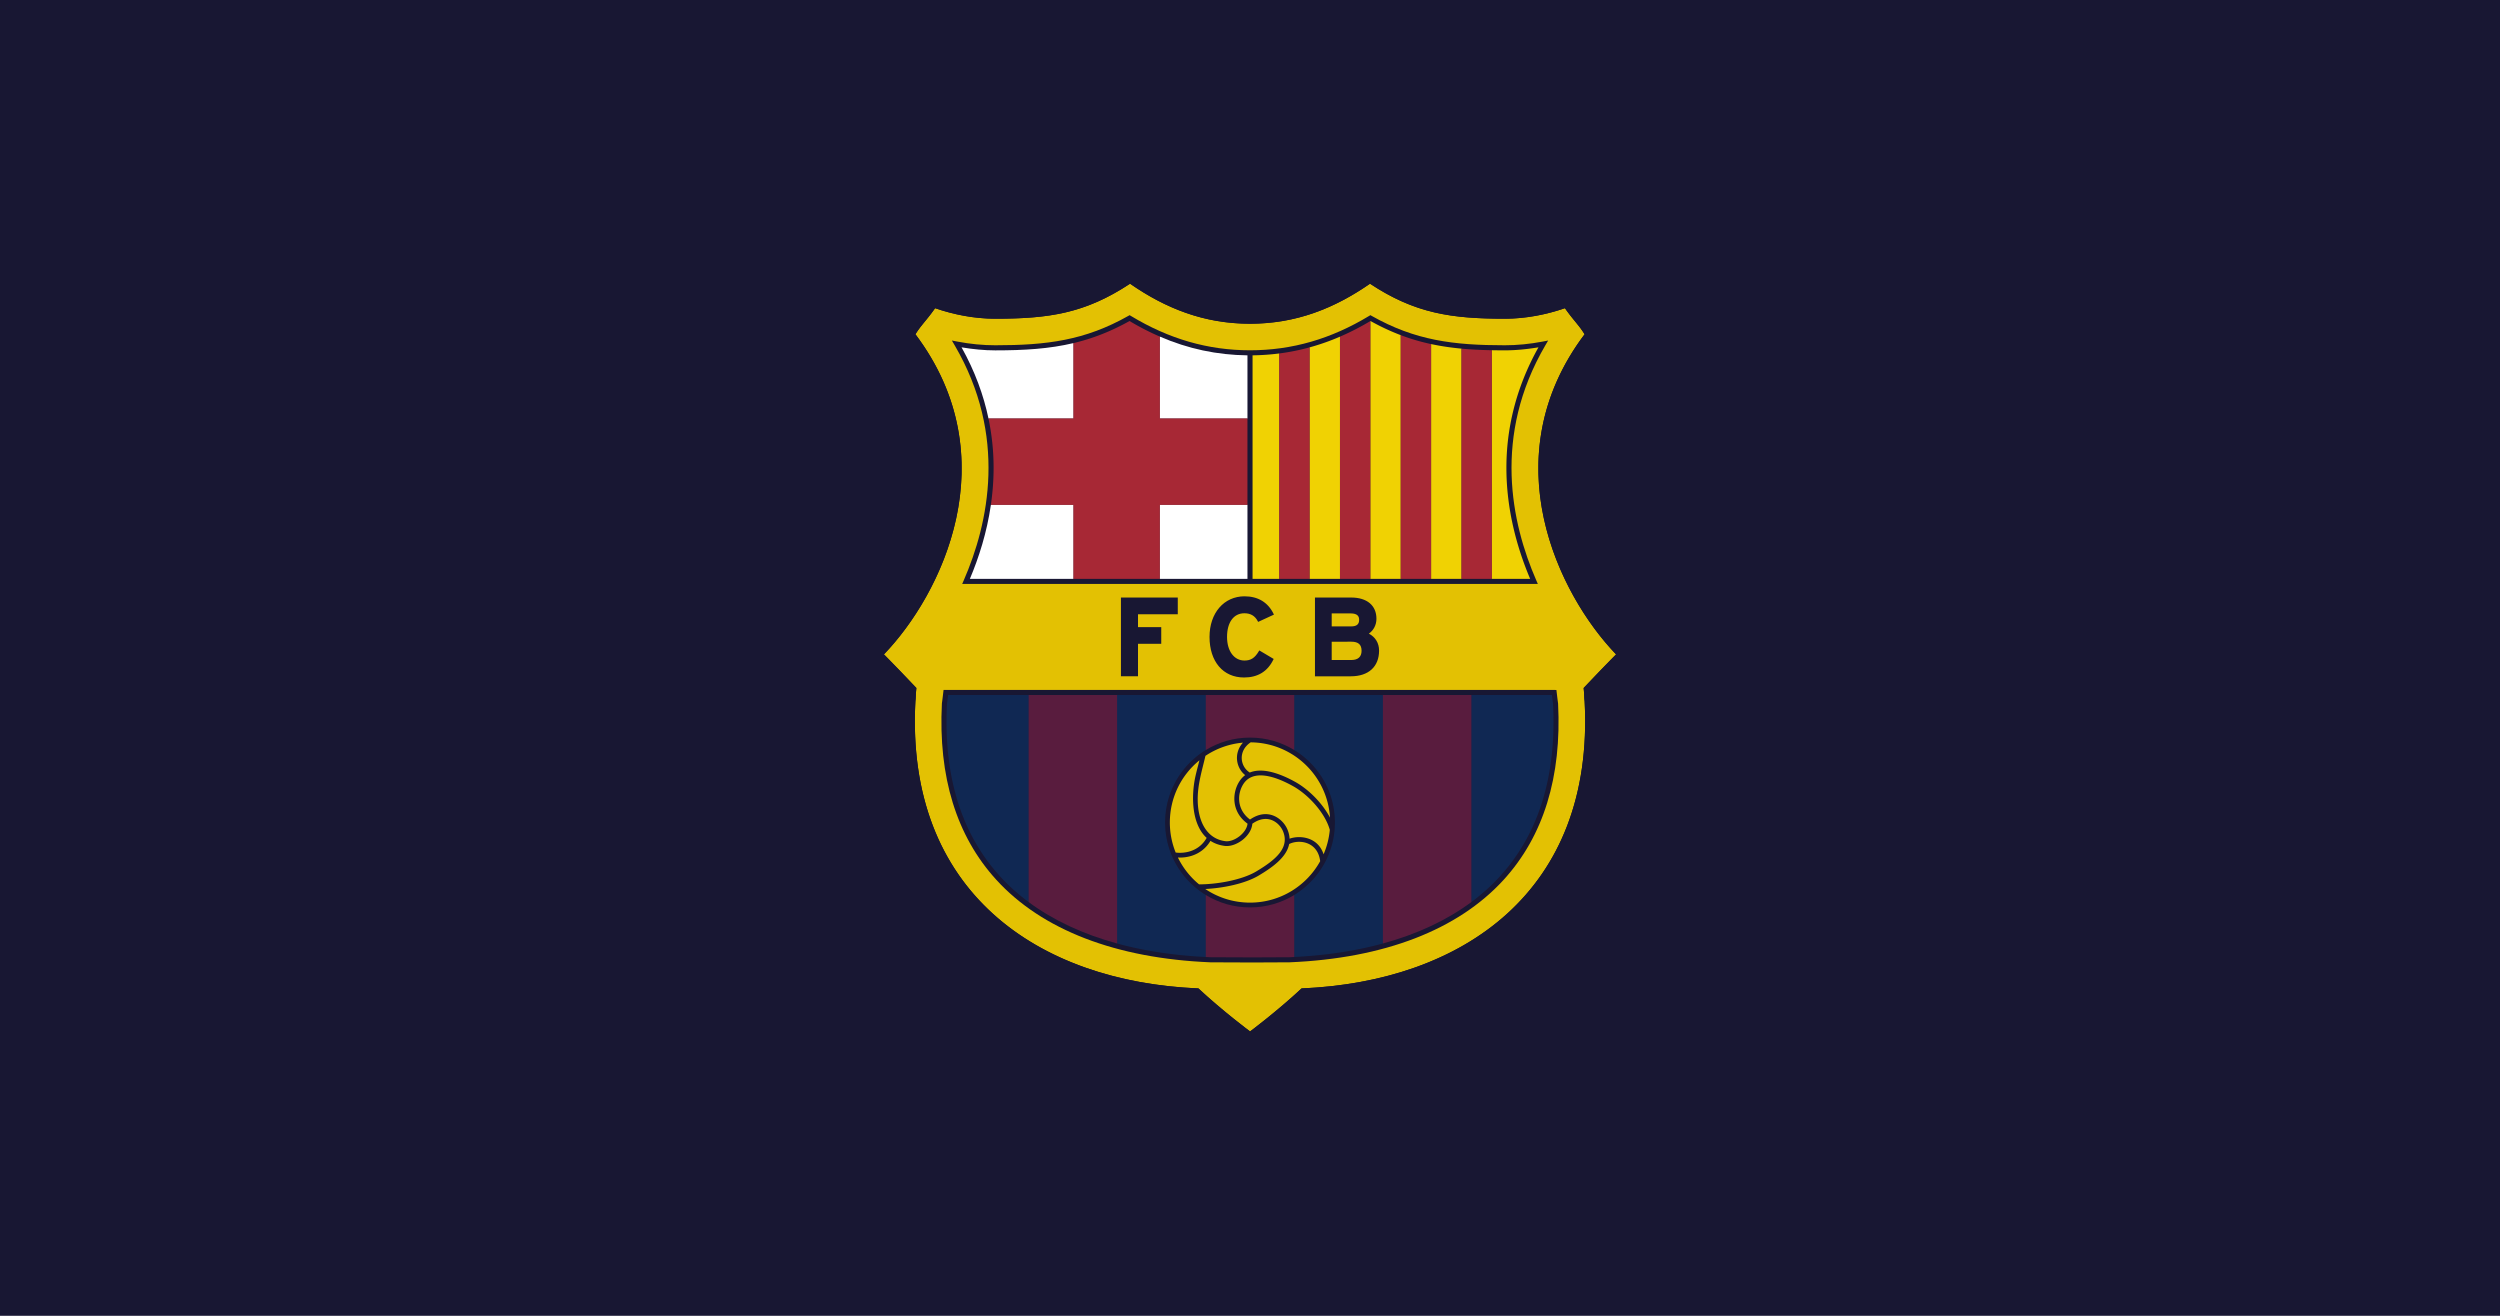
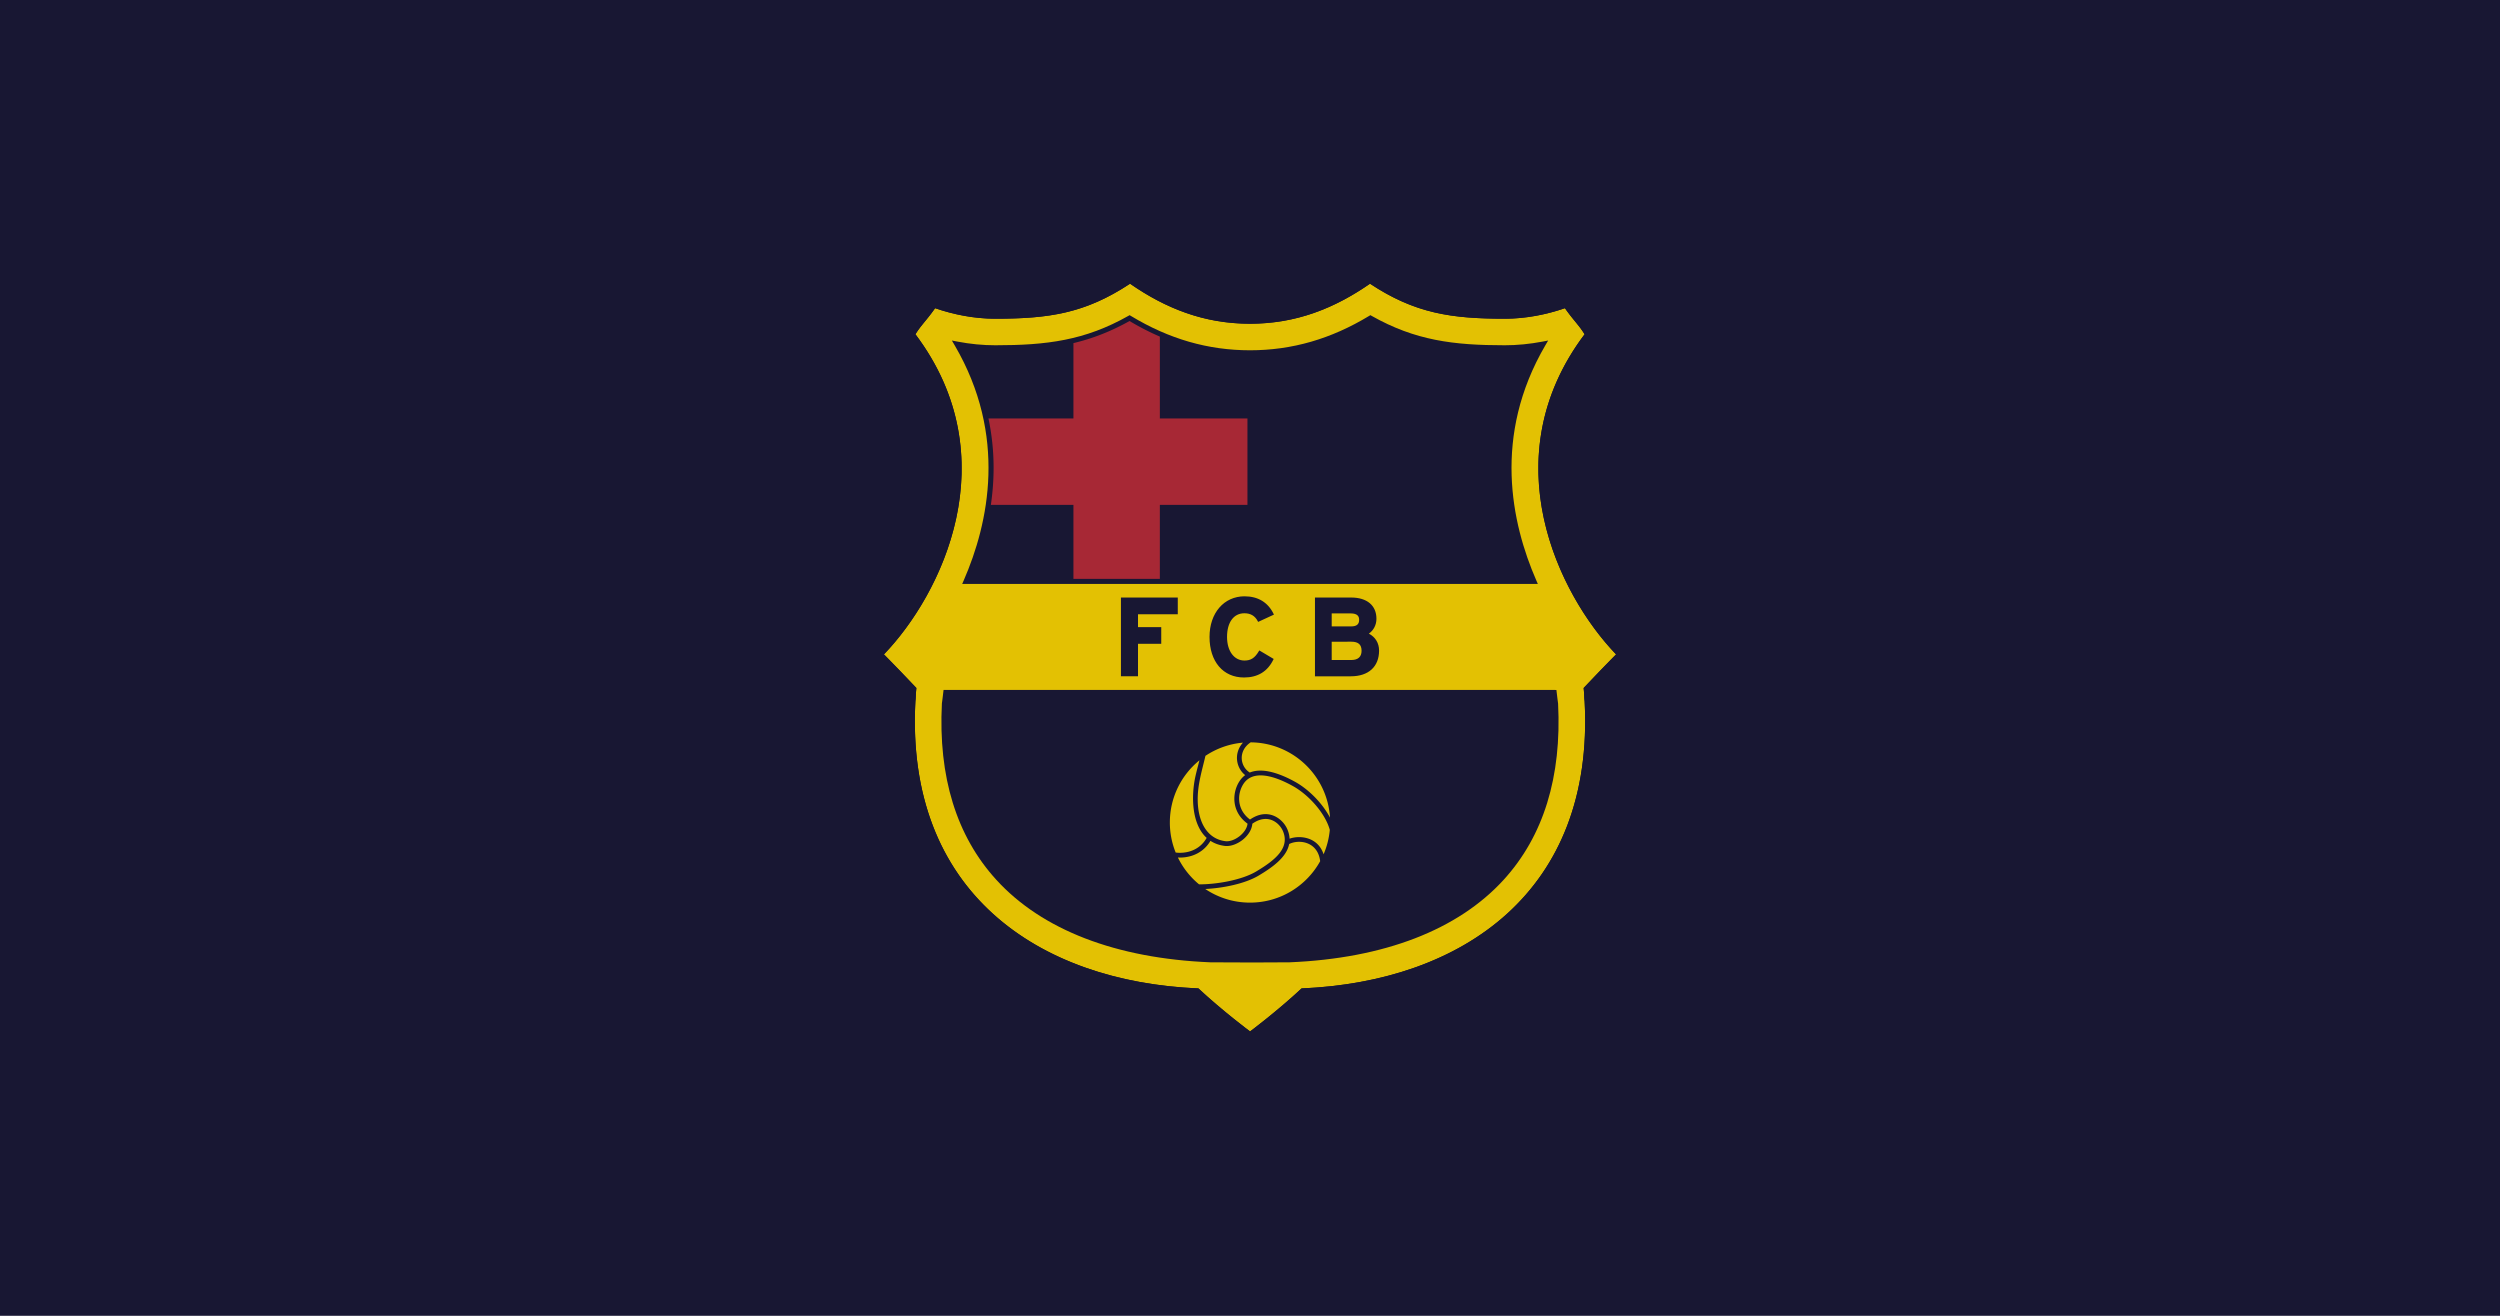
<svg xmlns="http://www.w3.org/2000/svg" id="svg1" version="1.1" viewBox="0 0 950 500">
  <path id="path1" class="mono" d="m0 500h950v-500h-950z" style="fill:#181733" />
  <path id="path2" d="m429.41 107.8c-17.046 11.288-30.911 13.303-51.219 13.303-7.908 0-15.779-1.552-22.857-3.996-3.465 4.929-5.15 6.17-7.479 9.914 35.412 47.059 9.899 98.956-11.965 121.64 3.054 3.048 8.837 9.081 12.332 12.779-0.331 3.259-0.137 3.129-0.365 5.039-3.854 72.4 46.585 106.58 107.54 109.11 9.318 8.703 19.631 16.354 19.631 16.354s10.262-7.65 19.58-16.354c60.95-2.528 111.39-36.711 107.54-109.11-0.227-1.91-0.036-1.78-0.365-5.039 3.494-3.698 9.278-9.732 12.332-12.779-21.862-22.688-47.376-74.586-11.965-121.64-2.327-3.744-4.012-4.985-7.477-9.914-7.078 2.445-14.951 3.996-22.857 3.996-20.309 0-34.175-2.015-51.221-13.303-13.476 9.355-28.09 15.209-45.59 15.209-17.501 0-32.115-5.854-45.592-15.209zm-0.152 11.961 0.484 0.295c14.502 8.772 29.306 13.042 45.258 13.053 15.953-0.012 30.757-4.281 45.258-13.053l0.484-0.295 0.492 0.279c16.519 9.335 31.055 11.162 50.578 11.162 4.691 0 9.533-0.471 14.389-1.4l2.092-0.402-1.074 1.84c-20.057 34.324-12.938 67.51-3.434 89.305l0.592 1.355h-218.75l0.592-1.355c9.505-21.795 16.626-54.981-3.432-89.305l-1.076-1.84 2.094 0.402c4.856 0.93 9.695 1.4 14.387 1.4 19.523 0 34.058-1.827 50.578-11.162zm43.693 106.84c5.088 0 8.891 2.305 11 6.666l0.139 0.287-6.004 2.769-0.137-0.264c-1.056-2.029-2.717-3.016-5.08-3.016-4.068 0-6.596 3.442-6.596 8.982 0 5.372 2.667 8.982 6.637 8.982 2.43 0 3.911-0.969 5.467-3.574l0.16-0.268 5.455 3.236-0.125 0.258c-2.184 4.505-5.928 6.791-11.125 6.791-7.972 0-13.123-6.054-13.123-15.426 0-9.082 5.482-15.426 13.332-15.426zm-46.998 0.461h21.6v6.361h-15.113v4.9h8.832v6.32h-8.832v12.35h-6.486zm73.734 0h13.752c6.015 0 9.607 3.012 9.607 8.057-1e-5 2.361-1.064 4.379-2.877 5.664 2.448 1.274 3.879 3.569 3.879 6.436 0 6.12-4.012 9.775-10.736 9.775h-13.625zm6.359 6.025 2e-3 4.943h7.432c2.014 0 2.994-0.802 2.994-2.451 0-1.16-0.374-2.492-3.287-2.492zm0 10.76v6.953h7.475c2.536 0 3.875-1.21 3.875-3.498 0-2.357-1.231-3.455-3.875-3.455zm-147.49 18.322h0.859v2e-3h231.16l0.863 0.035 0.365 3.07s0.265 2.014 0.27 2.064c1.418 27.84-5.535 50.37-20.668 66.967-17.356 19.038-45.476 29.885-81.346 31.371-8.642 0.116-18.798 0.062-29.553 4e-3 0 0-0.567-3e-3 -0.602-4e-3 -35.843-1.485-63.962-12.332-81.318-31.371-15.132-16.597-22.087-39.128-20.664-67.018l0.266-2.006z" style="fill-opacity:.933;fill:#f1cc00;stroke-width:.53" />
-   <path id="path13" d="m407.91 130.38c-9.162 2.174-18.656 2.762-29.718 2.762-4.184 0-8.486-0.433-12.805-1.154 5.125 9.164 8.386 18.232 10.236 27.021h32.288zm66.126 28.628v-23.977c-11.584-0.132-22.577-2.483-33.291-7.123v31.099zm-97.498 32.836c-1.525 10.51-4.568 20.037-7.986 28.122h39.358v-28.122zm64.207 28.122h33.291v-28.122h-33.291z" fill="#fff" style="fill:#fff;stroke-width:.53" />
-   <path id="path5" d="m390.85 264.11v78.646c9.314 6.922 20.624 12.211 33.66 15.771v-94.418h-33.66zm67.322 0v20.91c4.9-3.003 10.662-4.736 16.83-4.736 6.169 5.3e-4 11.932 1.734 16.832 4.736v-20.91h-33.662zm67.324 0v94.416c13.039-3.562 24.348-8.849 33.66-15.77v-78.646h-33.66zm-67.324 75.973v23.576c0.594 0.031 1.186 0.063 1.785 0.088l0.566 0.004c10.745 0.058 20.894 0.113 29.49-0.002 0.61-0.025 1.213-0.061 1.82-0.092v-23.574c-4.901 3.002-10.664 4.736-16.832 4.736-6.168 5.3e-4 -11.93-1.734-16.83-4.736z" style="fill-opacity:.467;fill:#a4234b;stroke-width:.53" />
  <path id="path8" d="m475.26 282.09c-4.805 3.156-4.15 9.105-0.342 11.475 5.037-2.088 12.018 0.626 17.338 3.596 5.022 2.806 10.267 8.042 13.141 13.541-0.947-15.878-14.055-28.476-30.137-28.611zm-2.926 0.113a30.281 30.281 0 0 0-14.266 5.021c-1.33 5.719-3.022 10.942-2.938 16.916 0.114 8.05 3.446 14.604 10.506 15.51 3.295 0.422 8.048-3.084 8.43-6.654-6.236-4.548-5.853-11.706-3.17-15.957 0.658-1.043 1.426-1.863 2.277-2.49-3.625-2.894-4.352-8.509-0.84-12.346zm-16.541 6.703c-6.864 5.583-11.248 14.099-11.248 23.637a30.36 30.36 0 0 0 2.211 11.418c0.519 0.068 1.047 0.104 1.582 0.104 4.51 0 8.192-2.082 10.193-5.666-5.838-5.317-5.857-16.124-4.289-23.301 0.436-1.999 0.985-3.955 1.551-6.191zm23.436 5.746c-2.839-0.049-5.251 0.902-6.799 3.356-2.271 3.599-2.586 9.545 2.566 13.42 7.004-4.838 12.597-0.134 14.213 3.734 0.519 1.239 0.782 2.416 0.828 3.537 4.134-1.454 10.853-0.518 12.922 5.934a30.28 30.28 0 0 0 2.365-9.289c-1.738-6.301-7.985-13.267-13.951-16.6-4.138-2.312-8.495-4.029-12.145-4.092zm1.664 16.551c-1.503 0.009-3.19 0.527-5.008 1.814-0.372 4.766-6.254 8.971-10.479 8.43-2.14-0.275-3.934-0.95-5.428-1.928-2.374 4.056-6.624 6.357-11.639 6.357-0.247 0-0.495-0.006-0.738-0.02a30.519 30.519 0 0 0 8.039 10.195c6.353 0.049 16.116-1.549 21.713-4.887 7.234-4.317 12.854-8.922 10.184-15.307-0.928-2.218-3.339-4.675-6.644-4.656zm13.195 8.695c-1.538-0.071-3.038 0.245-4.205 0.83-0.999 5.104-6.458 8.929-11.602 11.996-5.3 3.162-13.847 4.794-20.279 5.092 4.854 3.27 10.702 5.18 16.994 5.18 11.485 0 21.485-6.358 26.67-15.744-0.624-5.165-4.194-7.197-7.578-7.354z" style="fill-opacity:.933;fill:#f1cc00;stroke-width:.53" />
-   <path id="path15" d="m520.78 121.98-0.047 0.027v97.953h11.543v-92.607c-3.781-1.434-7.584-3.192-11.496-5.373zm-11.59 5.953a87.413 87.413 0 0 1-11.543 4.066v87.961h11.543v-92.027zm34.631 2.816v89.211h11.543v-87.477c-3.97-0.368-7.792-0.928-11.543-1.734zm40.799 1.232c-4.319 0.721-8.622 1.154-12.805 1.154-1.675 0-3.301-0.02-4.908-0.051v86.875h14.547c-4.888-11.564-9.021-26.068-9.021-42.193 0-14.33 3.313-29.919 12.188-45.785zm-98.516 2.332a87.202 87.202 0 0 1-10.133 0.713v84.934h10.133v-85.646z" style="fill-opacity:.933;fill:#ffdf00;stroke-width:.53" />
  <g id="g19" class="mono">
    <path id="path1-5" d="m429.5 100-3.652 2.418c-15.612 10.338-28.297 12.23-47.652 12.23-6.673 0-13.848-1.26-20.748-3.643l-4.596-1.588-2.797 3.978c-1.487 2.115-2.592 3.459-3.66 4.758-1.316 1.6-2.559 3.112-4.019 5.459l-2.34 3.76 2.662 3.537c11.829 15.72 16.293 31.892 16.293 47.115 0 28.389-15.521 53.475-27.746 66.16l-4.406 4.57 4.494 4.484c2.41 2.405 6.702 6.86 10.252 10.592l-0.143 1.955-0.031 0.357a153.21 153.21 0 0 0-0.221 8.146c0 28.83 8.523 52.799 25.387 71.338 19.524 21.465 50.054 34.281 86.135 36.275 8.96 8.16 18.065 14.932 18.473 15.234l3.856 2.861 3.853-2.871c0.404-0.302 9.461-7.07 18.41-15.227 36.08-1.994 66.608-14.807 86.133-36.273 16.863-18.539 25.385-42.51 25.385-71.338 0-2.674-0.074-5.39-0.221-8.148l-4e-3 -0.065-0.033-0.354s-0.127-1.749-0.137-1.893c3.286-3.455 7.718-8.062 10.252-10.592l4.492-4.484-4.404-4.57c-12.224-12.686-27.746-37.775-27.746-66.164 0-15.223 4.464-31.395 16.291-47.113l2.66-3.535-2.336-3.76c-1.461-2.349-2.703-3.86-4.019-5.461-1.067-1.299-2.172-2.643-3.658-4.758l-2.797-3.978-4.596 1.588c-6.902 2.383-14.075 3.643-20.748 3.643-19.357 0-32.044-1.891-47.654-12.229l-3.652-2.418-3.598 2.498c-13.812 9.589-27.13 14.055-41.906 14.055-14.778 0-28.093-4.466-41.906-14.055zm-0.086 7.803c13.477 9.355 28.091 15.209 45.592 15.209 17.5 0 32.114-5.854 45.59-15.209 17.046 11.288 30.912 13.303 51.221 13.303 7.906 0 15.779-1.552 22.857-3.996 3.465 4.929 5.15 6.17 7.477 9.914-35.411 47.059-9.897 98.956 11.965 121.64-3.054 3.048-8.838 9.081-12.332 12.779 0.329 3.259 0.138 3.129 0.365 5.039 3.854 72.4-46.587 106.58-107.54 109.11-9.318 8.704-19.58 16.354-19.58 16.354s-10.313-7.65-19.631-16.354c-60.954-2.527-111.39-36.711-107.54-109.11 0.228-1.91 0.034-1.78 0.365-5.039-3.495-3.698-9.278-9.732-12.332-12.779 21.864-22.688 47.377-74.586 11.965-121.64 2.328-3.744 4.013-4.985 7.479-9.914 7.078 2.444 14.949 3.996 22.857 3.996 20.307 0 34.172-2.015 51.219-13.303z" style="fill:#181733;stroke-width:.53" />
-     <path id="path4" d="m360.28 264.11-0.174 1.477s-0.245 1.859-0.248 1.859a134.44 134.44 0 0 0-0.178 6.857c0 24.157 6.829 43.881 20.342 58.703 3.229 3.543 6.846 6.795 10.824 9.75v-78.646h-30.566zm64.229 0v94.418c10.205 2.788 21.467 4.513 33.662 5.131v-23.576c-9.258-5.671-15.436-15.879-15.436-27.531 0-11.652 6.177-21.86 15.436-27.531v-20.91h-33.662zm67.324 0v20.91c9.258 5.671 15.436 15.879 15.436 27.531 0 11.652-6.178 21.86-15.436 27.531v23.574c12.197-0.619 23.459-2.346 33.662-5.133v-94.414h-33.662zm67.322 0v78.646c3.979-2.955 7.595-6.207 10.824-9.75 13.516-14.825 20.346-34.552 20.346-58.678-5.3e-4 -2.239-0.058-4.518-0.178-6.834l-0.252-1.916-0.174-1.469h-30.566z" style="fill-opacity:.333;fill:#004b95;stroke-width:.53" />
    <path id="path14" d="m440.74 159.01v-31.099c-3.871-1.676-7.708-3.643-11.52-5.923-7.29 4.064-14.202 6.707-21.315 8.394v28.628h-32.288a91.068 91.068 0 0 1 1.952 18.763c0 4.85-0.38 9.551-1.036 14.072h31.372v28.122h32.835v-28.122h33.291v-32.836z" fill="#db2f36" style="fill-opacity:.733;fill:#db2f36;stroke-width:.53" />
-     <path id="path16" d="m520.73 122.01c-3.819 2.282-7.662 4.25-11.541 5.926v92.027h11.541v-97.953zm11.543 5.346v92.607h11.545v-89.211a79.513 79.513 0 0 1-11.545-3.397zm-34.629 4.646a84.019 84.019 0 0 1-11.541 2.314v85.646h11.541v-87.961zm57.717 0.484v87.477h11.543v-86.875c-4.021-0.076-7.851-0.259-11.543-0.602z" style="fill-opacity:.733;fill:#db2f36;stroke-width:.53" />
  </g>
</svg>